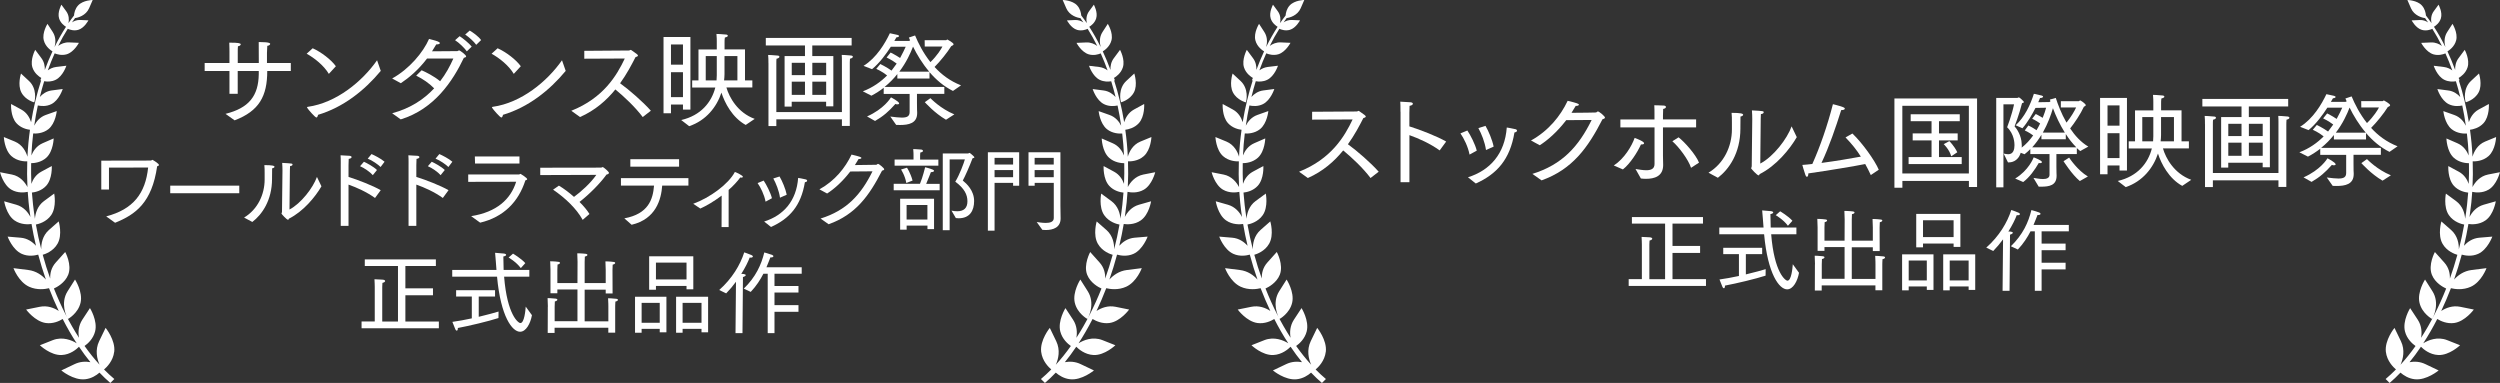
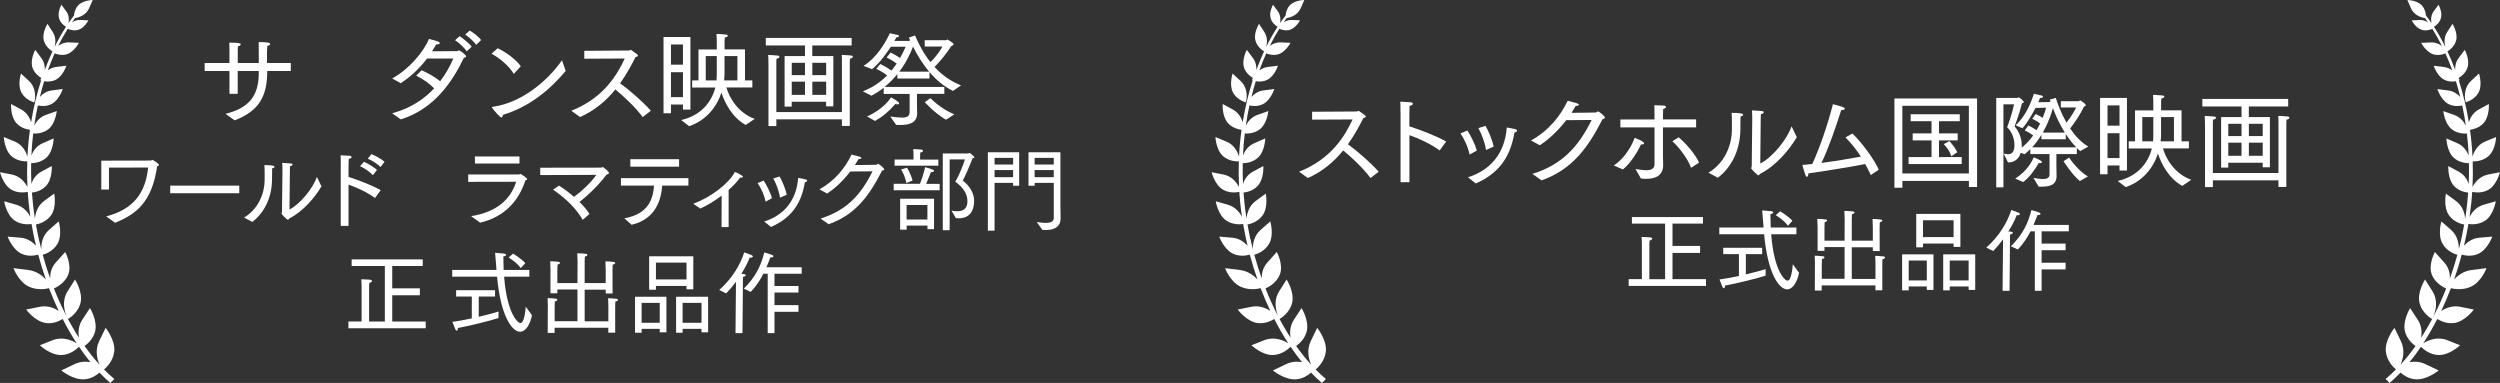
<svg xmlns="http://www.w3.org/2000/svg" id="_レイヤー_1" data-name="レイヤー 1" width="527.22" height="80.75" viewBox="0 0 527.22 80.75">
  <rect x="0" y="0" width="527.22" height="80.75" fill="#333333" stroke="none" />
  <defs>
    <style>
      .cls-1 {
        fill: #fff;
      }
    </style>
  </defs>
  <g>
    <path class="cls-1" d="M273.97,36.21c6.75-2.68,9.58-7.41,11.28-11.02l-8.54.04v-1.66l9.39-.06c.2,0,.28-.13.41-.13.04,0,.09.02.15.07,1.11.76,1.37.96,1.37,1.13s-.31.26-.52.33c-.83,1.63-1.85,3.57-3.25,5.51,1.96,1.42,4.79,3.88,6.49,5.79l-1.72,1.33c-1.55-2.07-3.92-4.31-5.77-5.82-1.85,2.29-4.27,4.42-7.45,5.82l-1.85-1.33Z" />
    <path class="cls-1" d="M295.34,23.55v-.5c0-.46,0-1.13-.04-1.61.24.02,1.85.09,2.22.13.28.04.44.17.44.31,0,.17-.22.37-.7.44-.04.72-.04,1.5-.04,1.5v2.83c2.31.72,5.84,2.09,7.76,3.2l-1.37,1.87c-2-1.44-4.36-2.5-6.38-3.22v9.93h-1.87v-14.88Z" />
    <path class="cls-1" d="M309.91,32.6c-.31-1.66-1.2-3.44-1.92-4.47l1.46-.61c.65.96,1.68,2.96,1.98,4.25l-1.52.83ZM309.57,37.39c4.7-1.48,7.78-4.99,8.19-10.5,0,0,1.11.17,1.81.35.15.02.35.13.35.33,0,.22-.33.33-.54.37-.94,5.69-3.7,8.76-8.15,10.76l-1.65-1.31ZM313.38,31.64c-.24-1.68-.96-3.44-1.61-4.62l1.5-.48c.63,1.05,1.46,3.03,1.72,4.38l-1.61.72Z" />
    <path class="cls-1" d="M323.16,36.67c6.32-1.96,9.76-5.8,12.5-11.37l-5.36.04c-1.92,2.5-3.97,4.27-5.58,5.29l-1.85-1c3.7-2.05,6.21-5.16,7.73-8.37,1.92.46,2.37.61,2.37.83,0,.13-.28.24-.54.24h-.13c-.28.5-.59,1-.89,1.46,2.14-.02,5.03-.04,5.14-.07.2-.02.26-.22.44-.22.24,0,1.48,1.02,1.48,1.29,0,.17-.22.28-.52.35-3.09,6.03-6.34,10.56-12.85,12.9l-1.94-1.37Z" />
    <path class="cls-1" d="M346.34,29.81c.24.13.37.28.37.41,0,.15-.17.24-.5.24h-.15c-.72,1.63-2.31,4.1-3.81,5.27,0,0-1.85-.81-1.92-.83,2.24-1.46,3.79-4.1,4.4-5.82,0,0,1.02.37,1.61.72ZM348.91,26.87h-7.19v-1.68h7.19v-1.2c0-.63,0-1.22-.04-1.79,0,0,1.41.02,1.98.06.33.02.48.15.48.31s-.22.35-.59.41c-.02.59-.04,1.44-.04,1.44v.76h6.99v1.68h-6.99v5.95c0,1.02.04,1.83.04,2,0,2.4-1.9,2.9-3.59,2.9-.39,0-.76-.02-1.11-.07,0,0-1.07-1.92-1.13-2,.72.11,1.57.26,2.27.26.98,0,1.74-.28,1.74-1.31v-7.73ZM353.99,28.96c1.26.96,3.66,3.66,4.31,5.34l-1.68,1.09c-.54-1.7-2.57-4.42-3.94-5.6l1.31-.83Z" />
    <path class="cls-1" d="M360.29,36.43c3.27-1.96,4.95-5.56,4.95-9.17v-1.35c0-.74,0-1.66-.07-2.11,1.92,0,2.44.15,2.44.41,0,.13-.2.31-.56.37-.02.96-.02,1.66-.02,2.24v.28c0,5.23-2.44,8.63-4.75,10.39l-1.98-1.07ZM371.23,34.49c2.77-1.46,5.66-5.21,6.6-7.84l1.09,2.27c-1.48,2.57-4.38,6.08-7.84,7.8-.04.15-.09.26-.2.26-.35,0-1.59-1.42-1.59-1.48,0-.13.13-.22.13-.5,0-1.81.11-9.89.11-9.89,0-.41-.02-1.31-.07-1.83,2.46.13,2.48.15,2.48.41,0,.15-.17.33-.59.37-.04.61-.04,1.5-.04,1.5l-.09,8.93Z" />
    <path class="cls-1" d="M390.66,28.17c2.05,1.94,4.71,5.64,5.55,7.62l-1.68,1.13c-.39-.83-.76-1.59-1.18-2.33-2.13.44-7.75,1.37-12,1.98v.13c0,.31-.13.59-.28.59-.11,0-.24-.13-.35-.44-.28-.78-.63-2.07-.63-2.07.65-.04,1.35-.11,2.11-.2,1.63-3.62,3.18-8.08,4.34-12.61,0,0,1.22.28,2.16.63.24.09.35.2.35.31,0,.17-.26.3-.61.3h-.15c-1.13,3.59-2.53,7.69-4.16,11.15,2.98-.39,6.19-.94,8.3-1.33-.87-1.39-1.9-2.68-3.23-4.05l1.46-.83Z" />
    <path class="cls-1" d="M399.51,20.77h17.43v18.67h-1.72v-1.29h-14.03v1.44h-1.68v-18.82ZM415.21,36.58v-14.27h-14.03v14.27h14.03ZM402.51,33.12h4.83v-3.51h-3.98v-1.48h3.98v-2.57h-4.4v-1.46h10.35v1.46h-4.38v2.57h3.94v1.48h-3.94v3.51h4.79v1.48h-11.2v-1.48ZM411.09,29.76s1,.94,1.68,2.35l-1.28.85c-.37-1.42-1.59-2.57-1.59-2.57l1.2-.63Z" />
    <path class="cls-1" d="M421.01,20.66h4.38c.13,0,.26-.13.37-.13.15,0,1.07.87,1.07.98,0,.09-.11.17-.41.26-.56,2.29-1.57,4.88-1.57,4.88.48.5,1.46,1.98,1.5,3.7.02.13.02.28.02.41s0,.24-.02.37c.94-.72,1.74-1.61,2.42-2.57-.94-.7-1.77-1.05-1.77-1.05l.76-1.05s.83.39,1.72,1c.28-.48.55-.96.76-1.42-.89-.65-1.68-1-1.68-1l.76-1s.65.31,1.46.81c.35-.85.59-1.61.72-2.13l-2.24.04c-.68,1.33-1.66,3.05-2.75,4.29l-1.44-.63c1.9-1.72,3.09-4.27,3.85-6.64,0,0,1.48.33,1.64.37.22.06.3.15.3.24,0,.15-.28.28-.61.28h-.04s-.13.35-.37.89l2.33-.04c.09,0,.18-.09.24-.15l-.11-.37,1.24-.35c.41,1.28,1.13,3.25,2.26,5.21.98-1.22,1.7-2.46,2.03-3.2h-3.22v-1.31h3.77c.06,0,.22-.17.35-.17.07,0,.74.48.98.74.11.11.15.2.15.26,0,.15-.18.22-.39.33-.72,1.57-1.98,3.42-2.9,4.58,1,1.5,2.26,2.9,3.83,3.83l-1.72.94c-.24-.2-.46-.41-.7-.63v1.26h-4.31v2.61c0,1.24.04,1.72.04,1.87v.11c0,2.03-1.55,2.29-3.27,2.29h-.5l-1.11-1.85c.44.04,1.26.24,2,.24s1.39-.2,1.39-.89v-4.38h-4.05v-1.05c-.39.39-.78.76-1.22,1.09l-.81-.31c-.59,1.98-2.2,2.03-2.51,2.03h-.17l-.92-1.87c.28.06.63.15.96.15,1.13,0,1.33-1.07,1.33-1.92,0-.37-.04-2.33-1.55-3.77,0,0,1-2.57,1.46-4.84h-2.24v17.51h-1.52v-18.87ZM424.98,37.65c2.83-1.72,3.83-4.27,3.9-4.47.17.06,1.74.65,1.74,1,0,.13-.13.22-.35.22-.09,0-.2,0-.31-.04-.85,1.46-1.92,2.99-3.29,4.03l-1.7-.74ZM437.87,31.07c-.85-.85-1.59-1.81-2.22-2.81v1.11h-5.14v-.94c-.54.92-1.2,1.81-1.94,2.64h9.3ZM435.45,27.96c-1.07-1.7-1.9-3.51-2.51-5.14-.41,1.42-1.09,3.29-2.13,5.14h4.64ZM436.35,33.23c.11.17,1.76,2.68,3.96,3.99l-1.7.96c-1.7-1.42-3.31-4.01-3.44-4.18l1.18-.76Z" />
    <path class="cls-1" d="M442.89,20.66h5.66v15.31h-1.57v-1.07h-2.53v1.85h-1.57v-16.1ZM446.98,26.5v-4.27h-2.53v4.27h2.53ZM446.98,33.34v-5.25h-2.53v5.25h2.53ZM446.59,38.17c4.18-.96,6.43-3.77,7.21-6.86h-4.88v-1.5h1.33v-6.53h3.86v-1.72c0-.28,0-.83-.07-1.55,0,0,1.18.02,2.07.13.18.02.33.13.33.26s-.18.26-.63.37c-.06.41-.06.7-.06,1v1.5h4.31v6.53h1.55v1.5h-5.47c.59,2.05,2.35,5.31,5.97,6.62l-1.9,1.28c-2.83-1.55-4.44-4.68-5.12-6.82-1,3.05-3.25,5.88-6.8,7.08l-1.7-1.31ZM454.06,29.81c.02-.35.05-.72.05-1.07v-4.05h-2.33v5.12h2.29ZM458.46,29.81v-5.12h-2.72v3.79c0,.44-.04.87-.09,1.33h2.81Z" />
    <path class="cls-1" d="M468.42,24.69h4.29v-2.24h-8.26v-1.59h18.1v1.59h-8.3v2.24h4.44v10.59h-1.52v-.96h-7.26v1.02h-1.5v-10.65ZM465,26.17v-.26c0-.33,0-.89-.06-1.46,0,0,1.09.02,2.03.13.24.02.35.13.35.26,0,.15-.2.33-.61.41-.04.28-.04.59-.04.81v10.43h13.83v-10.81c0-.31,0-.81-.04-1.24,0,0,1.13.02,2,.13.24.04.35.15.35.26,0,.15-.2.33-.61.41-.04.44-.04.96-.04.96v13.22h-1.66v-1.39h-13.83v1.42h-1.66v-13.29ZM472.71,28.7v-2.59h-2.79v2.59h2.79ZM472.71,32.86v-2.77h-2.79v2.77h2.79ZM477.18,28.7v-2.59h-2.92v2.59h2.92ZM477.18,32.86v-2.77h-2.92v2.77h2.92Z" />
-     <path class="cls-1" d="M490.71,37.43c1.02.13,1.83.22,2.44.22,1.13,0,1.63-.3,1.63-1.18v-3.81h-5.47v-1.29c-.79.61-1.66,1.18-2.59,1.66l-1.81-.91c2.13-.81,3.81-2.03,5.12-3.36-1.05-.85-2.29-1.39-2.29-1.39l.85-1.02s1.28.61,2.37,1.39c.39-.5.76-1,1.09-1.48-1.02-.78-2.13-1.29-2.13-1.29l.85-1.05s1.03.5,2,1.16c.54-.98.94-1.83,1.18-2.37h-3.14c-.94,1.46-2.37,3.44-3.96,4.73l-1.79-.7c2.75-1.7,4.55-4.77,5.55-6.88,0,0,1.37.28,1.61.35.22.07.33.15.33.24,0,.13-.2.26-.56.28,0,0-.15.28-.44.76h3.05c.13,0,.22-.09.28-.13-.09-.22-.18-.41-.26-.59l1.31-.44c.67,1.61,1.7,3.68,3.24,5.62,1.42-1.37,2.31-2.83,2.53-3.29h-3.73l-.02-1.33h4.51c.11,0,.18-.15.28-.15.02,0,1.31.7,1.31,1,0,.15-.2.28-.5.41-.8,1.31-2.37,3.25-3.51,4.38,1.44,1.59,3.27,2.98,5.58,3.88l-1.7,1.18c-1.94-.96-3.57-2.37-4.95-3.97v1.35h-6.78v-.94c-.76.96-1.65,1.87-2.7,2.72h12.61v1.46h-5.77v1.9c0,1.24.02,1.83.04,2v.17c0,2.16-1.81,2.5-3.62,2.5-.26,0-.54,0-.81-.02l-1.26-1.79ZM485.78,37.41c3.59-1.59,4.95-3.86,5.06-4.03,0,0,1.72.87,1.72,1.28,0,.13-.15.2-.35.2-.15,0-.3-.02-.44-.09-1.39,1.57-2.53,2.57-4.29,3.59l-1.7-.96ZM498.92,27.98c-1.48-1.74-2.62-3.64-3.42-5.29-.52,1.35-1.41,3.33-2.9,5.29h6.32ZM499.16,33.55c.17.15,2.13,2.22,5.05,3.42l-1.76,1.13c-2.44-1.42-4.31-3.55-4.47-3.7l1.18-.85Z" />
    <path class="cls-1" d="M343.48,58.87h2.77v-7.31s-.02-1.22-.06-1.6c0,0,1.03.06,1.64.08.4.02.61.13.61.29s-.19.31-.57.4c-.02.19-.04.84-.04.84v7.31h3.32v-11.72h-7v-1.39h14.99v1.39h-6.43v4.71h5.82v1.47h-5.82v5.53h7.06v1.43h-16.3v-1.43Z" />
    <path class="cls-1" d="M362.58,47.99h9.33c-.1-1.16-.17-2.46-.29-3.62,0,0,1.66.13,1.95.17.21.04.38.13.38.27,0,.12-.17.27-.59.34,0,.8.02,1.89.06,2.84h5.42v1.41h-5.32c.65,8.13,3.01,9.79,3.43,9.79.84,0,1.07-2.67,1.13-3.47l1.31,1.81c-.31,1.74-1.24,3.49-2.5,3.49-1.64,0-4.08-3.13-4.86-11.62h-9.45v-1.41ZM366.73,53.6h-3.32v-1.34h8.21v1.34h-3.44v4.27c1.83-.44,3.45-.88,4.18-1.11l-.02,1.37c-2.14.69-6.11,1.64-8.57,2.1v.1c0,.29-.09.46-.23.46-.1,0-.19-.08-.29-.27-.17-.38-.63-1.58-.63-1.58,1.2-.15,2.67-.44,4.1-.74v-4.6ZM375.41,44.56s1.72,1.01,2.59,2l-.95,1.05c-.97-1.32-2.57-2.23-2.57-2.23l.93-.82Z" />
    <path class="cls-1" d="M382.76,55.72s-.02-1.11-.06-1.79c0,0,.9,0,1.75.11.19.02.31.11.31.23,0,.13-.17.29-.53.36-.02.53-.04,1.13-.04,1.13v3.03h4.81v-6.68h-4.24v.8h-1.45v-4.98s-.02-1.11-.06-1.77c0,0,.92,0,1.75.12.21.02.31.11.31.23s-.15.27-.51.34c-.04.55-.04,1.13-.04,1.13v2.77h4.24l.02-4.5s-.02-1.11-.06-1.77c0,0,.97,0,1.83.11.19.02.31.11.31.23,0,.13-.17.29-.54.34-.02.55-.04,1.13-.04,1.13v4.46h4.44v-2.8s-.02-1.11-.06-1.77c0,0,.9,0,1.75.12.21.02.31.11.31.21,0,.13-.17.29-.53.36-.02.55-.04,1.13-.04,1.13l.02,4.94h-1.45v-.8h-4.44v6.68h5v-3.07s0-1.11-.06-1.79c0,0,.92,0,1.77.11.19.02.31.11.31.23,0,.13-.17.29-.54.36-.04.53-.04,1.13-.04,1.13v5.42h-1.45v-1.03h-11.33v1.09h-1.45l.02-5.51Z" />
    <path class="cls-1" d="M401.13,53.64h6.62v7.5h-1.41v-.73h-3.82v.82h-1.39v-7.59ZM406.34,59.14v-4.2h-3.82v4.2h3.82ZM404.11,45.11h9.31v6.96h-1.43v-.71h-6.45v.8h-1.43v-7.06ZM411.99,50v-3.55h-6.45v3.55h6.45ZM409.8,53.64h6.75v7.5h-1.39v-.73h-3.99v.82h-1.37v-7.59ZM415.16,59.14v-4.2h-3.99v4.2h3.99Z" />
    <path class="cls-1" d="M422.41,50.49c-.61.84-1.32,1.68-2.06,2.44l-1.47-.71c2.71-2.4,4.44-5.3,5.28-7.94,0,0,.92.31,1.53.57.19.1.29.19.29.29,0,.15-.17.25-.44.25-.08,0-.15,0-.23-.02-.31.84-.92,2.1-1.77,3.45.27.02.46.02.5.02.31.06.44.13.44.25,0,.13-.23.29-.59.4l-.1,11.83h-1.47l.1-10.84ZM429.13,48.79h-.92c-.63,1.24-1.49,2.58-2.67,3.83l-1.47-.69c2.52-2.44,3.7-5.04,4.33-7.63,0,0,.99.27,1.64.51.19.08.28.19.28.29,0,.13-.17.25-.48.25-.04,0-.1-.02-.15-.02-.21.53-.48,1.26-.84,2.1h7.44v1.36h-5.74v2.58h5.06v1.39h-5.06v2.65h5.06v1.41h-5.06v4.5h-1.43v-12.53Z" />
  </g>
  <path class="cls-1" d="M262.73,21.58c.19-.43.61-2.9-1.09-4.49l-1.7-1.58s-.78,2.35.08,3.99c.86,1.63,2.71,2.09,2.71,2.09ZM279.6,74.18c.29-2.46-1.82-5.04-1.82-5.04l-1.36,2.81c-.9,1.87-.45,3.76.09,4.96-1.1-1.2-2.16-2.53-3.17-3.95.66-.46,1.83-1.49,2.23-3.08.57-2.26-1.09-4.91-1.09-4.91l-1.61,2.45c-.84,1.29-.9,2.69-.7,3.81-2.01-3.11-3.8-6.62-5.29-10.39.62-.28,2.32-1.18,3.01-2.89.85-2.12-.63-4.81-.63-4.81l-1.98,2.21c-.98,1.09-1.22,2.34-1.18,3.4-.59-1.64-1.12-3.31-1.58-5.02.49-.14,2.22-.72,3.13-2.34,1.08-1.9.24-4.7.24-4.7l-2.06,1.81c-1.37,1.21-1.65,2.91-1.62,4.07-.44-1.72-.82-3.46-1.13-5.22.5-.09,2.21-.51,3.23-1.99,1.2-1.75.63-4.54.63-4.54l-2.15,1.58c-1.4,1.03-1.82,2.61-1.91,3.73-.15-.98-.29-1.96-.4-2.95-.1-.86-.17-1.71-.24-2.57.67-.07,2.03-.35,3.01-1.43,1.35-1.48,1.18-4.17,1.18-4.17l-2.22,1.2c-1.15.62-1.76,1.64-2.08,2.56-.06-1.46-.08-2.92-.05-4.36.63,0,2.09-.13,3.22-1.17,1.47-1.36,1.53-4.05,1.53-4.05l-2.32,1.01c-1.29.56-2,1.64-2.38,2.58.07-1.56.2-3.11.38-4.63.6.04,2.04.02,3.21-.91,1.52-1.21,1.76-3.82,1.76-3.82l-2.31.82c-1.25.44-2.01,1.4-2.44,2.26.21-1.45.46-2.87.76-4.26.65.14,1.77.26,2.85-.28,1.65-.82,2.4-3.19,2.4-3.19l-2.31.3c-1.11.14-1.95.74-2.52,1.38.28-1.13.58-2.23.92-3.32.62.11,1.54.14,2.42-.3,1.55-.76,2.26-2.97,2.26-2.97l-2.16.26c-.7.09-1.28.37-1.76.72.45-1.24.93-2.44,1.45-3.59.55.23,1.51.49,2.53.2,1.57-.47,2.58-2.42,2.58-2.42l-2.06-.09c-.94-.04-1.72.31-2.31.74.63-1.27,1.3-2.48,2.02-3.61.42.19,1.29.49,2.22.22,1.3-.38,2.14-2,2.14-2l-1.71-.08c-.7-.03-1.3.2-1.76.51.2-.29.41-.58.62-.86v-.05c.62-.06,2.31-.51,2.99-2.07l.76-1.75s-2.04.04-3.07,1.15c-.65.7-.83,1.58-.87,2.13-.4.51-.79,1.05-1.17,1.6.14-.7.14-1.66-.48-2.5l-1.01-1.38s-.89,1.59-.49,2.89c.3.97,1.08,1.54,1.46,1.77-.86,1.32-1.66,2.74-2.41,4.26.23-.83.33-2.05-.38-3.15l-1.12-1.73s-1.17,1.86-.78,3.45c.35,1.43,1.6,2.21,1.84,2.35-.58,1.25-1.12,2.56-1.62,3.91.03-.78-.12-1.68-.72-2.48l-1.3-1.75s-1.11,2.04-.6,3.69c.39,1.24,1.4,1.96,1.88,2.24-.11.22-.18.39-.2.48,0,0,.06.02.16.05-.89,2.78-1.61,5.72-2.11,8.8-.29-.93-.88-2.02-2.07-2.67l-2.15-1.17s-.18,2.6,1.13,4.05c.92,1.01,2.18,1.31,2.85,1.39-.26,1.86-.44,3.75-.53,5.68-.29-1.02-1.04-2.52-2.65-3.19l-2.33-.96s.11,2.69,1.6,4.02c1.21,1.08,2.78,1.13,3.34,1.11-.06,1.79-.05,3.59.04,5.42-.49-.96-1.53-2.3-3.27-2.64l-2.51-.49s.64,2.65,2.39,3.68c1.35.79,2.83.59,3.45.46.05.74.1,1.47.18,2.21.1,1.04.23,2.07.39,3.09-.5-.98-1.43-2.14-2.97-2.58l-2.57-.73s.44,2.81,2.17,4.03c1.37.96,2.98.85,3.6.76.26,1.54.58,3.07.94,4.59-.72-.8-1.79-1.58-3.24-1.7l-2.74-.23s1,2.76,2.99,3.64c1.34.6,2.71.37,3.46.16.48,1.79,1.02,3.54,1.62,5.26-.79-.88-2.02-1.81-3.72-2.02l-3.12-.39s1.06,2.89,3.3,3.92c1.68.77,3.43.5,4.2.31.63,1.65,1.32,3.25,2.05,4.8-.98-.65-2.39-1.21-4.01-.88l-2.87.58s1.85,2.52,4.16,2.84c1.53.21,2.84-.41,3.55-.85.92,1.81,1.91,3.53,2.96,5.13-1.02-.65-2.99-1.47-5.04-.67l-2.73,1.08s2.26,2.16,4.59,2.06c1.85-.08,3.19-1.27,3.66-1.75.78,1.16,1.58,2.24,2.41,3.26-1-.18-2.16-.15-3.32.4l-2.82,1.34s2.56,2.13,5.02,1.86c1.32-.14,2.36-.81,3.03-1.4.75.79,1.52,1.52,2.29,2.18l.84-.83c-.74-.62-1.46-1.29-2.17-2.01.56-.47,1.91-1.79,2.14-3.73ZM269.76,61.43c-1.57,2.48-.26,5.36.1,5.83,0,0,2.11-1.15,2.64-3.42.53-2.27-1.17-4.89-1.17-4.89l-1.57,2.48Z" />
  <path class="cls-1" d="M522.71,19.49c.86-1.63.08-3.99.08-3.99l-1.7,1.58c-1.7,1.59-1.28,4.06-1.09,4.49,0,0,1.85-.46,2.71-2.09ZM505.27,77.92c-.71.72-1.44,1.39-2.17,2.01l.84.83c.78-.66,1.54-1.39,2.29-2.18.68.59,1.71,1.26,3.03,1.4,2.46.27,5.02-1.86,5.02-1.86l-2.82-1.34c-1.15-.55-2.31-.58-3.32-.4.83-1.02,1.63-2.1,2.41-3.26.47.48,1.81,1.67,3.66,1.75,2.33.1,4.59-2.06,4.59-2.06l-2.73-1.08c-2.05-.81-4.02.02-5.04.67,1.04-1.6,2.03-3.32,2.96-5.13.72.44,2.03,1.05,3.55.85,2.31-.31,4.16-2.84,4.16-2.84l-2.87-.58c-1.61-.33-3.02.24-4.01.88.73-1.55,1.42-3.15,2.05-4.8.78.19,2.52.46,4.2-.31,2.25-1.02,3.3-3.92,3.3-3.92l-3.12.39c-1.7.21-2.93,1.14-3.72,2.02.6-1.72,1.15-3.47,1.62-5.26.75.21,2.12.44,3.46-.16,1.99-.89,2.99-3.64,2.99-3.64l-2.74.23c-1.45.12-2.53.91-3.24,1.7.36-1.51.68-3.05.94-4.59.62.09,2.23.2,3.6-.76,1.74-1.22,2.17-4.03,2.17-4.03l-2.57.73c-1.54.44-2.47,1.6-2.97,2.58.15-1.03.28-2.06.39-3.09.07-.74.13-1.47.18-2.21.62.14,2.1.33,3.45-.46,1.75-1.02,2.39-3.68,2.39-3.68l-2.51.49c-1.74.35-2.78,1.68-3.27,2.64.09-1.82.1-3.63.04-5.42.56.02,2.13-.03,3.34-1.11,1.5-1.33,1.6-4.02,1.6-4.02l-2.33.96c-1.62.67-2.36,2.17-2.65,3.19-.09-1.92-.27-3.82-.53-5.68.67-.09,1.93-.38,2.85-1.39,1.31-1.44,1.13-4.05,1.13-4.05l-2.15,1.17c-1.18.65-1.78,1.74-2.07,2.67-.5-3.07-1.22-6.02-2.11-8.8.1-.03.16-.05.16-.05-.02-.09-.09-.27-.2-.48.48-.28,1.49-1,1.88-2.24.52-1.65-.6-3.69-.6-3.69l-1.3,1.75c-.6.8-.75,1.7-.72,2.48-.5-1.35-1.04-2.67-1.62-3.91.24-.14,1.49-.92,1.84-2.35.39-1.59-.78-3.45-.78-3.45l-1.12,1.73c-.71,1.09-.61,2.31-.38,3.15-.75-1.51-1.55-2.94-2.41-4.26.38-.23,1.16-.8,1.46-1.77.4-1.3-.49-2.89-.49-2.89l-1.01,1.38c-.62.84-.62,1.81-.48,2.5-.38-.55-.77-1.09-1.17-1.6-.05-.55-.22-1.43-.87-2.13C509.73.04,507.69,0,507.69,0l.76,1.75c.68,1.56,2.37,2.01,3,2.07v.05c.2.28.41.57.61.86-.47-.31-1.06-.54-1.76-.51l-1.71.08s.84,1.62,2.14,2c.93.27,1.8-.03,2.22-.22.71,1.13,1.39,2.34,2.02,3.61-.59-.43-1.37-.78-2.31-.74l-2.06.09s1.01,1.95,2.58,2.42c1.02.3,1.98.03,2.53-.2.52,1.15,1,2.35,1.45,3.59-.47-.35-1.05-.63-1.76-.72l-2.16-.26s.71,2.21,2.26,2.97c.88.43,1.79.4,2.42.3.34,1.08.64,2.19.92,3.32-.57-.63-1.41-1.24-2.52-1.38l-2.31-.3s.74,2.37,2.4,3.19c1.07.53,2.19.42,2.85.28.3,1.39.55,2.81.76,4.26-.43-.86-1.19-1.82-2.44-2.26l-2.31-.82s.24,2.6,1.76,3.82c1.17.93,2.61.95,3.21.91.18,1.52.31,3.06.38,4.63-.38-.94-1.09-2.02-2.38-2.58l-2.32-1.01s.06,2.69,1.53,4.05c1.13,1.04,2.59,1.16,3.22,1.17.03,1.44.02,2.89-.05,4.36-.32-.91-.93-1.94-2.08-2.56l-2.22-1.2s-.17,2.69,1.18,4.17c.98,1.08,2.34,1.36,3.01,1.43-.06.86-.14,1.71-.24,2.57-.11.98-.25,1.97-.4,2.95-.08-1.12-.51-2.7-1.91-3.73l-2.15-1.58s-.57,2.79.63,4.54c1.02,1.48,2.73,1.9,3.23,1.99-.31,1.76-.69,3.5-1.13,5.22.03-1.16-.25-2.86-1.62-4.07l-2.06-1.81s-.84,2.81.24,4.7c.92,1.62,2.64,2.2,3.13,2.34-.47,1.71-1,3.38-1.58,5.02.04-1.05-.2-2.31-1.18-3.4l-1.98-2.21s-1.48,2.69-.63,4.81c.69,1.71,2.38,2.61,3.01,2.89-1.49,3.77-3.28,7.28-5.29,10.39.19-1.12.14-2.53-.7-3.81l-1.61-2.45s-1.66,2.65-1.09,4.91c.4,1.59,1.57,2.61,2.23,3.08-1.01,1.42-2.07,2.75-3.17,3.95.54-1.2.99-3.1.09-4.96l-1.36-2.81s-2.11,2.57-1.82,5.04c.23,1.95,1.59,3.27,2.14,3.73ZM511.41,58.95s-1.7,2.63-1.17,4.89c.53,2.27,2.64,3.42,2.64,3.42.36-.47,1.67-3.35.1-5.83l-1.57-2.48Z" />
  <g>
    <path class="cls-1" d="M47.56,24.01c4.88-1.22,6.95-3.73,7.01-8.39v-.65h-4.44v4.81h-1.74v-4.81h-5.23v-1.68h5.23v-2.33s0-1.28-.04-1.96h.31c1.44,0,2.11.09,2.11.35,0,.17-.24.37-.59.41-.04.33-.04.78-.04,1.09v2.44h4.44c0-3.59,0-3.9-.02-4.42h.24c2.09,0,2.18.28,2.18.39,0,.17-.24.37-.61.41-.02.35-.04.89-.07,1.46v2.16h5.03v1.68h-4.97c0,5.31-1.7,8.43-6.88,10.41l-1.92-1.37Z" />
-     <path class="cls-1" d="M65.95,10.18c1.81.81,3.92,2.44,4.88,3.79l-1.48,1.61c-1.07-1.79-3.05-3.35-4.68-4.25l1.28-1.16ZM80.3,14.95c-3.47,4.18-7.95,7.69-13.22,9.26-.09.37-.2.57-.35.57-.28,0-1.75-1.7-1.94-2.03-.02-.02-.04-.06-.04-.11s.04-.09.15-.11c6.06-.85,11.5-5.36,14.62-9.82l.78,2.24Z" />
    <path class="cls-1" d="M82.72,23.88c3.88-1.05,6.71-2.96,8.84-5.25-1.09-1.11-2.37-1.96-3.79-2.68l1.15-1.13c.85.37,2.55,1.2,3.9,2.31,1.18-1.52,2.07-3.16,2.79-4.79h-5.55c-1.85,2.44-3.83,4.07-5.53,5.21l-1.83-1c3.59-1.98,6.54-5.49,7.78-8.34.37.11,1.35.33,1.87.54.28.11.41.24.41.35,0,.15-.28.26-.61.26h-.15c-.28.5-.59,1-.89,1.46,2.2,0,5.23-.02,5.34-.04.22-.07.26-.15.37-.15.2,0,1.48.96,1.48,1.26,0,.15-.17.24-.48.31-2.33,4.88-6.19,10.78-13.31,12.98l-1.79-1.28ZM96.93,7.63c.65.41,2,1.5,2.55,2.2l-1.03,1c-.41-.61-1.63-1.83-2.48-2.35l.96-.85ZM99.06,6.45c.65.37,1.85,1.22,2.4,2l-1.03,1c-.5-.7-1.5-1.61-2.33-2.16l.96-.85Z" />
    <path class="cls-1" d="M104.95,10.18c1.81.81,3.92,2.44,4.88,3.79l-1.48,1.61c-1.07-1.79-3.05-3.35-4.68-4.25l1.28-1.16ZM119.3,14.95c-3.46,4.18-7.95,7.69-13.22,9.26-.09.37-.2.57-.35.57-.28,0-1.74-1.7-1.94-2.03-.02-.02-.04-.06-.04-.11s.04-.09.15-.11c6.06-.85,11.5-5.36,14.62-9.82l.78,2.24Z" />
    <path class="cls-1" d="M120.48,23.36c6.75-2.68,9.58-7.41,11.28-11.02l-8.54.04v-1.66l9.39-.07c.2,0,.28-.13.41-.13.04,0,.09.02.15.07,1.11.76,1.37.96,1.37,1.13s-.31.26-.52.33c-.83,1.63-1.85,3.57-3.25,5.51,1.96,1.42,4.79,3.88,6.49,5.79l-1.72,1.33c-1.55-2.07-3.92-4.31-5.77-5.82-1.85,2.29-4.27,4.42-7.45,5.82l-1.85-1.33Z" />
    <path class="cls-1" d="M139.94,7.8h5.66v15.31h-1.57v-1.07h-2.53v1.85h-1.57V7.8ZM144.03,13.64v-4.27h-2.53v4.27h2.53ZM144.03,20.48v-5.25h-2.53v5.25h2.53ZM143.64,25.32c4.18-.96,6.42-3.77,7.21-6.86h-4.88v-1.5h1.33v-6.53h3.86v-1.72c0-.28,0-.83-.07-1.55,0,0,1.18.02,2.07.13.18.02.33.13.33.26s-.18.26-.63.37c-.06.41-.06.7-.06,1v1.5h4.31v6.53h1.55v1.5h-5.47c.59,2.05,2.35,5.31,5.97,6.62l-1.9,1.28c-2.83-1.55-4.44-4.68-5.12-6.82-1,3.05-3.25,5.88-6.8,7.08l-1.7-1.31ZM151.11,16.95c.02-.35.05-.72.05-1.07v-4.05h-2.33v5.12h2.29ZM155.51,16.95v-5.12h-2.72v3.79c0,.44-.04.87-.09,1.33h2.81Z" />
    <path class="cls-1" d="M165.47,11.83h4.29v-2.24h-8.26v-1.59h18.1v1.59h-8.3v2.24h4.44v10.59h-1.52v-.96h-7.26v1.02h-1.5v-10.65ZM162.05,13.31v-.26c0-.33,0-.89-.06-1.46,0,0,1.09.02,2.03.13.24.02.35.13.35.26,0,.15-.2.33-.61.41-.04.28-.04.59-.04.81v10.43h13.83v-10.81c0-.31,0-.81-.04-1.24,0,0,1.13.02,2,.13.24.04.35.15.35.26,0,.15-.2.33-.61.41-.04.44-.04.96-.04.96v13.22h-1.66v-1.39h-13.83v1.42h-1.66v-13.29ZM169.76,15.84v-2.59h-2.79v2.59h2.79ZM169.76,20v-2.77h-2.79v2.77h2.79ZM174.23,15.84v-2.59h-2.92v2.59h2.92ZM174.23,20v-2.77h-2.92v2.77h2.92Z" />
    <path class="cls-1" d="M187.76,24.58c1.02.13,1.83.22,2.44.22,1.13,0,1.63-.31,1.63-1.18v-3.81h-5.47v-1.29c-.79.61-1.66,1.18-2.59,1.66l-1.81-.92c2.13-.81,3.81-2.03,5.12-3.35-1.05-.85-2.29-1.39-2.29-1.39l.85-1.02s1.28.61,2.37,1.39c.39-.5.76-1,1.09-1.48-1.02-.78-2.13-1.28-2.13-1.28l.85-1.05s1.03.5,2,1.15c.54-.98.94-1.83,1.18-2.37h-3.14c-.94,1.46-2.37,3.44-3.96,4.73l-1.79-.7c2.75-1.7,4.55-4.77,5.55-6.88,0,0,1.37.28,1.61.35.22.06.33.15.33.24,0,.13-.2.26-.56.28,0,0-.15.28-.44.76h3.05c.13,0,.22-.09.28-.13-.09-.22-.18-.41-.26-.59l1.31-.44c.67,1.61,1.7,3.68,3.24,5.62,1.42-1.37,2.31-2.83,2.53-3.29h-3.73l-.02-1.33h4.51c.11,0,.18-.15.28-.15.02,0,1.31.7,1.31,1,0,.15-.2.28-.5.41-.8,1.31-2.37,3.25-3.51,4.38,1.44,1.59,3.27,2.98,5.58,3.88l-1.7,1.18c-1.94-.96-3.57-2.37-4.95-3.97v1.35h-6.78v-.94c-.76.96-1.65,1.87-2.7,2.72h12.61v1.46h-5.77v1.89c0,1.24.02,1.83.04,2v.17c0,2.16-1.81,2.5-3.62,2.5-.26,0-.54,0-.81-.02l-1.26-1.79ZM182.84,24.56c3.59-1.59,4.95-3.86,5.06-4.03,0,0,1.72.87,1.72,1.28,0,.13-.15.2-.35.2-.15,0-.31-.02-.44-.09-1.39,1.57-2.53,2.57-4.29,3.59l-1.7-.96ZM195.97,15.12c-1.48-1.74-2.62-3.64-3.42-5.29-.52,1.35-1.41,3.33-2.9,5.29h6.32ZM196.21,20.7c.17.15,2.13,2.22,5.05,3.42l-1.76,1.13c-2.44-1.42-4.31-3.55-4.47-3.7l1.18-.85Z" />
    <path class="cls-1" d="M22.41,45.63c5.68-1.49,8.26-4.83,8.83-10.3l-8.26.02v4.62h-1.62v-6.09l10.4-.02c.19,0,.29-.15.4-.15.02,0,.04.02.08.04.27.15,1.28.76,1.28,1.05,0,.1-.11.19-.38.27-1.11,7.69-4.56,10.17-8.87,11.91l-1.85-1.33Z" />
    <path class="cls-1" d="M35.9,39.15h14.56v1.6h-14.56v-1.6Z" />
    <path class="cls-1" d="M51.48,45.88c2.86-1.72,4.33-4.87,4.33-8.03v-1.18c0-.65,0-1.45-.06-1.85,1.68,0,2.14.13,2.14.36,0,.11-.17.27-.5.32-.02.84-.02,1.45-.02,1.96v.25c0,4.58-2.14,7.56-4.16,9.1l-1.74-.93ZM61.06,44.18c2.42-1.28,4.96-4.56,5.78-6.87l.95,1.98c-1.3,2.25-3.84,5.32-6.87,6.83-.04.13-.08.23-.17.23-.31,0-1.39-1.24-1.39-1.3,0-.11.11-.19.11-.44,0-1.58.1-8.66.1-8.66,0-.36-.02-1.15-.06-1.6,2.16.12,2.18.13,2.18.36,0,.13-.15.29-.52.32-.04.53-.04,1.32-.04,1.32l-.08,7.82Z" />
    <path class="cls-1" d="M71.86,34.6v-.44c0-.4,0-.99-.04-1.41.21.02,1.62.08,1.95.11.25.04.38.15.38.27,0,.15-.19.32-.61.38-.04.63-.04,1.32-.04,1.32v2.48c2.02.63,5.11,1.83,6.79,2.8l-1.2,1.64c-1.75-1.26-3.82-2.19-5.59-2.82v8.7h-1.64v-13.03ZM76.75,34.11c.55.25,2,1.01,2.75,1.74l-.88,1.09c-.55-.65-1.85-1.55-2.69-1.89l.82-.94ZM78.35,32.49c.55.23,2.02.97,2.75,1.62l-.84,1.11c-.42-.46-1.85-1.45-2.71-1.76l.8-.97Z" />
-     <path class="cls-1" d="M86.16,34.6v-.44c0-.4,0-.99-.04-1.41.21.02,1.62.08,1.95.11.25.04.38.15.38.27,0,.15-.19.32-.61.38-.04.63-.04,1.32-.04,1.32v2.48c2.02.63,5.11,1.83,6.79,2.8l-1.2,1.64c-1.75-1.26-3.82-2.19-5.59-2.82v8.7h-1.64v-13.03ZM91.05,34.11c.55.25,2,1.01,2.75,1.74l-.88,1.09c-.55-.65-1.85-1.55-2.69-1.89l.82-.94ZM92.65,32.49c.55.23,2.02.97,2.75,1.62l-.84,1.11c-.42-.46-1.85-1.45-2.71-1.76l.8-.97Z" />
    <path class="cls-1" d="M99.37,45.58c5.38-.84,8.34-3.57,9.48-7.25l-10.11.02v-1.55h10.67c.15,0,.25-.13.38-.13.04,0,1.39.86,1.39,1.11,0,.09-.1.19-.38.25-1.47,4.56-4.58,7.75-9.54,8.93l-1.89-1.37ZM100.14,33h9.41v1.49h-9.37l-.04-1.49Z" />
    <path class="cls-1" d="M117.87,39.15c.97.57,2.12,1.43,3.18,2.37,1.43-1.05,3.44-2.82,4.71-4.64l-11.83.04v-1.55c12,0,12.76,0,12.86-.02.13-.02.23-.12.33-.12.13,0,1.3.97,1.3,1.22,0,.17-.19.31-.51.36-1.39,1.93-3.64,4.16-5.7,5.78.9.88,1.64,1.79,2.1,2.54l-1.43,1.24c-1.3-2.37-3.68-4.62-6.24-6.37l1.24-.86Z" />
    <path class="cls-1" d="M131.65,46.05c5.11-.93,6.05-4.03,6.28-6.91h-6.98v-1.58h14.23v1.58h-5.53c-.21,2.94-1.33,7.06-6.45,8.26l-1.54-1.36ZM132.93,33.57h10.28v1.58h-10.28v-1.58Z" />
    <path class="cls-1" d="M146.18,42.98c3.53-1.28,7.46-4.16,8.8-6.72,0,0,.92.36,1.47.76.15.09.21.19.21.27,0,.1-.11.17-.31.17-.06,0-.13-.02-.23-.04-.69.94-1.54,1.83-2.46,2.63v7.84h-1.49l.02-6.64c-1.6,1.22-3.26,2.18-4.5,2.73l-1.51-1.01Z" />
    <path class="cls-1" d="M161.45,42.52c-.27-1.45-1.05-3.02-1.68-3.91l1.28-.53c.57.84,1.47,2.59,1.74,3.72l-1.34.73ZM161.15,46.72c4.12-1.3,6.81-4.37,7.17-9.2,0,0,.98.15,1.59.31.13.02.31.12.31.29,0,.19-.29.29-.48.32-.82,4.98-3.24,7.67-7.14,9.43l-1.45-1.15ZM164.49,41.68c-.21-1.47-.84-3.01-1.41-4.04l1.32-.42c.55.92,1.28,2.65,1.51,3.84l-1.41.63Z" />
    <path class="cls-1" d="M173.05,46.09c5.53-1.72,8.55-5.08,10.95-9.96l-4.69.04c-1.68,2.19-3.47,3.74-4.88,4.64l-1.62-.88c3.24-1.79,5.44-4.52,6.77-7.33,1.68.4,2.08.53,2.08.72,0,.11-.25.21-.48.21h-.11c-.25.44-.52.88-.78,1.28,1.87-.02,4.41-.04,4.5-.06.17-.02.23-.19.38-.19.21,0,1.3.9,1.3,1.13,0,.15-.19.25-.46.31-2.71,5.29-5.55,9.25-11.26,11.29l-1.7-1.2Z" />
    <path class="cls-1" d="M188.48,38.76h5.53c.59-1.39,1.09-3.49,1.09-3.49,0,0,.97.23,1.6.5.17.06.28.17.28.27,0,.13-.21.25-.67.27,0,0-.53,1.39-.99,2.46h2.84v1.35h-9.69v-1.35ZM188.66,33.65h3.99v-.99s0-.69-.06-1.22c0,0,.9.02,1.68.1.23.02.38.15.38.29,0,.11-.15.27-.57.34-.04.31-.04.76-.04.76v.73h3.85v1.28h-9.23v-1.28ZM189.82,41.91h7.16v6.41h-1.39v-.74h-4.39v.86h-1.37v-6.52ZM191.27,35.37s.72,1.03,1.18,2.71l-1.32.51c-.28-1.62-1.11-2.84-1.11-2.84l1.24-.38ZM195.58,46.3v-3.07h-4.39v3.07h4.39ZM198.82,32.37h5.32c.11,0,.21-.13.31-.13.15,0,.9.73.93.76.06.06.1.13.1.19,0,.08-.1.15-.38.19-.65,1.72-1.6,3.87-2.06,4.69.84.69,2.39,2.12,2.39,4.33,0,2.06-.93,3.63-3.26,3.63-.19,0-.38-.02-.59-.04l-.92-1.57c.46.1.86.13,1.22.13,1.39,0,2.14-.69,2.14-2.1s-.63-2.69-2.56-4.14c.88-1.39,1.83-3.97,2.02-4.69h-3.21v14.92h-1.45v-16.18Z" />
    <path class="cls-1" d="M208.33,32.11h6.6v7.06h-1.28v-.61h-3.91v10.09h-1.41v-16.54ZM213.65,34.7v-1.41h-3.91v1.41h3.91ZM213.65,37.37v-1.51h-3.91v1.51h3.91ZM218.62,46.82c.42.06,1.18.19,1.93.19.88,0,1.68-.21,1.68-1.03v-7.42h-4.03v.61h-1.3v-7.06h6.73v11.31s.04,1.74.04,2.65c0,1.91-1.58,2.44-3.13,2.44-.25,0-.48-.02-.72-.04l-1.2-1.66ZM222.22,34.7v-1.41h-4.03v1.41h4.03ZM222.22,37.37v-1.51h-4.03v1.51h4.03Z" />
-     <path class="cls-1" d="M76.26,67.8h2.77v-7.31s-.02-1.22-.06-1.6c0,0,1.03.06,1.64.08.4.02.61.13.61.29s-.19.31-.57.4c-.02.19-.04.84-.04.84v7.31h3.32v-11.72h-7v-1.39h14.99v1.39h-6.43v4.71h5.82v1.47h-5.82v5.53h7.06v1.43h-16.3v-1.43Z" />
+     <path class="cls-1" d="M76.26,67.8v-7.31s-.02-1.22-.06-1.6c0,0,1.03.06,1.64.08.4.02.61.13.61.29s-.19.31-.57.4c-.02.19-.04.84-.04.84v7.31h3.32v-11.72h-7v-1.39h14.99v1.39h-6.43v4.71h5.82v1.47h-5.82v5.53h7.06v1.43h-16.3v-1.43Z" />
    <path class="cls-1" d="M95.37,56.93h9.33c-.1-1.16-.17-2.46-.29-3.62,0,0,1.66.13,1.95.17.21.04.38.13.38.27,0,.12-.17.27-.59.34,0,.8.02,1.89.06,2.84h5.42v1.41h-5.32c.65,8.13,3.01,9.79,3.43,9.79.84,0,1.07-2.67,1.13-3.47l1.31,1.81c-.31,1.74-1.24,3.49-2.5,3.49-1.64,0-4.08-3.13-4.86-11.62h-9.45v-1.41ZM99.51,62.54h-3.32v-1.34h8.21v1.34h-3.44v4.27c1.83-.44,3.45-.88,4.18-1.11l-.02,1.37c-2.14.69-6.11,1.64-8.57,2.1v.1c0,.29-.09.46-.23.46-.1,0-.19-.08-.29-.27-.17-.38-.63-1.58-.63-1.58,1.2-.15,2.67-.44,4.1-.74v-4.6ZM108.19,53.49s1.72,1.01,2.59,2l-.95,1.05c-.97-1.32-2.57-2.23-2.57-2.23l.93-.82Z" />
    <path class="cls-1" d="M115.54,64.66s-.02-1.11-.06-1.79c0,0,.9,0,1.75.11.19.02.31.11.31.23,0,.13-.17.29-.53.36-.02.53-.04,1.13-.04,1.13v3.03h4.81v-6.68h-4.24v.8h-1.45v-4.98s-.02-1.11-.06-1.77c0,0,.92,0,1.75.12.21.02.31.11.31.23s-.15.27-.51.34c-.04.55-.04,1.13-.04,1.13v2.77h4.24l.02-4.5s-.02-1.11-.06-1.77c0,0,.97,0,1.83.11.19.02.31.11.31.23,0,.13-.17.29-.54.34-.02.55-.04,1.13-.04,1.13v4.46h4.44v-2.8s-.02-1.11-.06-1.77c0,0,.9,0,1.75.12.21.02.31.11.31.21,0,.13-.17.29-.53.36-.02.55-.04,1.13-.04,1.13l.02,4.94h-1.45v-.8h-4.44v6.68h5v-3.07s0-1.11-.06-1.79c0,0,.92,0,1.77.11.19.02.31.11.31.23,0,.13-.17.29-.54.36-.04.53-.04,1.13-.04,1.13v5.42h-1.45v-1.03h-11.33v1.09h-1.45l.02-5.51Z" />
    <path class="cls-1" d="M133.92,62.58h6.62v7.5h-1.41v-.73h-3.82v.82h-1.39v-7.59ZM139.13,68.07v-4.2h-3.82v4.2h3.82ZM136.9,54.05h9.31v6.96h-1.43v-.71h-6.45v.8h-1.43v-7.06ZM144.78,58.93v-3.55h-6.45v3.55h6.45ZM142.58,62.58h6.75v7.5h-1.39v-.73h-3.99v.82h-1.37v-7.59ZM147.94,68.07v-4.2h-3.99v4.2h3.99Z" />
    <path class="cls-1" d="M155.2,59.43c-.61.84-1.32,1.68-2.06,2.44l-1.47-.71c2.71-2.4,4.44-5.3,5.28-7.94,0,0,.92.31,1.53.57.19.1.29.19.29.29,0,.15-.17.25-.44.25-.08,0-.15,0-.23-.02-.31.84-.92,2.1-1.77,3.45.27.02.46.02.5.02.31.06.44.13.44.25,0,.13-.23.29-.59.4l-.1,11.83h-1.47l.1-10.84ZM161.91,57.73h-.92c-.63,1.24-1.49,2.58-2.67,3.83l-1.47-.69c2.52-2.44,3.7-5.04,4.33-7.63,0,0,.99.27,1.64.51.19.08.28.19.28.29,0,.13-.17.25-.48.25-.04,0-.1-.02-.15-.02-.21.53-.48,1.26-.84,2.1h7.44v1.36h-5.74v2.58h5.06v1.39h-5.06v2.65h5.06v1.41h-5.06v4.5h-1.43v-12.53Z" />
  </g>
  <path class="cls-1" d="M7.22,21.58c.19-.43.61-2.9-1.09-4.49l-1.7-1.58s-.78,2.35.08,3.99c.86,1.63,2.71,2.09,2.71,2.09ZM24.09,74.18c.29-2.46-1.82-5.04-1.82-5.04l-1.36,2.81c-.9,1.87-.45,3.76.09,4.96-1.1-1.2-2.16-2.53-3.17-3.95.66-.46,1.83-1.49,2.23-3.08.57-2.26-1.09-4.91-1.09-4.91l-1.61,2.45c-.84,1.29-.9,2.69-.7,3.81-2.01-3.11-3.8-6.62-5.29-10.39.62-.28,2.32-1.18,3.01-2.89.85-2.12-.63-4.81-.63-4.81l-1.98,2.21c-.98,1.09-1.22,2.34-1.18,3.4-.59-1.64-1.12-3.31-1.58-5.02.49-.14,2.22-.72,3.13-2.34,1.08-1.9.24-4.7.24-4.7l-2.06,1.81c-1.37,1.21-1.65,2.91-1.62,4.07-.44-1.72-.82-3.46-1.13-5.22.5-.09,2.21-.51,3.23-1.99,1.2-1.75.63-4.54.63-4.54l-2.15,1.58c-1.4,1.03-1.82,2.61-1.91,3.73-.15-.98-.29-1.96-.4-2.95-.1-.86-.17-1.71-.24-2.57.67-.07,2.03-.35,3.01-1.43,1.35-1.48,1.18-4.17,1.18-4.17l-2.22,1.2c-1.15.62-1.76,1.64-2.08,2.56-.06-1.46-.08-2.92-.05-4.36.63,0,2.09-.13,3.22-1.17,1.47-1.36,1.53-4.05,1.53-4.05l-2.32,1.01c-1.29.56-2,1.64-2.38,2.58.07-1.56.2-3.11.38-4.63.6.04,2.04.02,3.21-.91,1.52-1.21,1.76-3.82,1.76-3.82l-2.31.82c-1.25.44-2.01,1.4-2.44,2.26.21-1.45.46-2.87.76-4.26.65.14,1.77.26,2.85-.28,1.65-.82,2.4-3.19,2.4-3.19l-2.31.3c-1.11.14-1.95.74-2.52,1.38.28-1.13.58-2.23.92-3.32.62.11,1.54.14,2.42-.3,1.55-.76,2.26-2.97,2.26-2.97l-2.16.26c-.7.09-1.28.37-1.76.72.45-1.24.93-2.44,1.45-3.59.55.23,1.51.49,2.53.2,1.57-.47,2.58-2.42,2.58-2.42l-2.06-.09c-.94-.04-1.72.31-2.31.74.63-1.27,1.3-2.48,2.02-3.61.42.19,1.29.49,2.22.22,1.3-.38,2.14-2,2.14-2l-1.71-.08c-.7-.03-1.3.2-1.76.51.2-.29.41-.58.62-.86v-.05c.62-.06,2.31-.51,2.99-2.07l.76-1.75s-2.04.04-3.07,1.15c-.65.7-.83,1.58-.87,2.13-.4.51-.79,1.05-1.17,1.6.14-.7.14-1.66-.48-2.5l-1.01-1.38s-.89,1.59-.49,2.89c.3.97,1.08,1.54,1.46,1.77-.86,1.32-1.66,2.74-2.41,4.26.23-.83.33-2.05-.38-3.15l-1.12-1.73s-1.17,1.86-.78,3.45c.35,1.43,1.6,2.21,1.84,2.35-.58,1.25-1.12,2.56-1.62,3.91.03-.78-.12-1.68-.72-2.48l-1.3-1.75s-1.11,2.04-.6,3.69c.39,1.24,1.4,1.96,1.88,2.24-.11.22-.18.39-.2.48,0,0,.06.02.16.05-.89,2.78-1.61,5.72-2.11,8.8-.29-.93-.88-2.02-2.07-2.67l-2.15-1.17s-.18,2.6,1.13,4.05c.92,1.01,2.18,1.31,2.85,1.39-.26,1.86-.44,3.75-.53,5.68-.29-1.02-1.04-2.52-2.65-3.19l-2.33-.96s.11,2.69,1.6,4.02c1.21,1.08,2.78,1.13,3.34,1.11-.06,1.79-.05,3.59.04,5.42-.49-.96-1.53-2.3-3.27-2.64l-2.51-.49s.64,2.65,2.39,3.68c1.35.79,2.83.59,3.45.46.05.74.1,1.47.18,2.21.1,1.04.23,2.07.39,3.09-.5-.98-1.43-2.14-2.97-2.58l-2.57-.73s.44,2.81,2.17,4.03c1.37.96,2.98.85,3.6.76.26,1.54.58,3.07.94,4.59-.72-.8-1.79-1.58-3.24-1.7l-2.74-.23s1,2.76,2.99,3.64c1.34.6,2.71.37,3.46.16.48,1.79,1.02,3.54,1.62,5.26-.79-.88-2.02-1.81-3.72-2.02l-3.12-.39s1.06,2.89,3.3,3.92c1.68.77,3.43.5,4.2.31.63,1.65,1.32,3.25,2.05,4.8-.98-.65-2.39-1.21-4.01-.88l-2.87.58s1.85,2.52,4.16,2.84c1.53.21,2.84-.41,3.55-.85.92,1.81,1.91,3.53,2.96,5.13-1.02-.65-2.99-1.47-5.04-.67l-2.73,1.08s2.26,2.16,4.59,2.06c1.85-.08,3.19-1.27,3.66-1.75.78,1.16,1.58,2.24,2.41,3.26-1-.18-2.16-.15-3.32.4l-2.82,1.34s2.56,2.13,5.02,1.86c1.32-.14,2.36-.81,3.03-1.4.75.79,1.52,1.52,2.29,2.18l.84-.83c-.74-.62-1.46-1.29-2.17-2.01.56-.47,1.91-1.79,2.14-3.73ZM14.25,61.43c-1.57,2.48-.26,5.36.1,5.83,0,0,2.11-1.15,2.64-3.42.53-2.27-1.17-4.89-1.17-4.89l-1.57,2.48Z" />
-   <path class="cls-1" d="M239.13,19.49c.86-1.63.08-3.99.08-3.99l-1.7,1.58c-1.7,1.59-1.28,4.06-1.09,4.49,0,0,1.85-.46,2.71-2.09ZM221.69,77.92c-.71.72-1.44,1.39-2.17,2.01l.84.83c.78-.66,1.54-1.39,2.29-2.18.68.59,1.71,1.26,3.03,1.4,2.46.27,5.02-1.86,5.02-1.86l-2.82-1.34c-1.15-.55-2.31-.58-3.32-.4.83-1.02,1.63-2.1,2.41-3.26.47.48,1.81,1.67,3.66,1.75,2.33.1,4.59-2.06,4.59-2.06l-2.73-1.08c-2.05-.81-4.02.02-5.04.67,1.04-1.6,2.03-3.32,2.96-5.13.72.44,2.03,1.05,3.55.85,2.31-.31,4.16-2.84,4.16-2.84l-2.87-.58c-1.61-.33-3.02.24-4.01.88.73-1.55,1.42-3.15,2.05-4.8.78.19,2.52.46,4.2-.31,2.25-1.02,3.3-3.92,3.3-3.92l-3.12.39c-1.7.21-2.93,1.14-3.72,2.02.6-1.72,1.15-3.47,1.62-5.26.75.21,2.12.44,3.46-.16,1.99-.89,2.99-3.64,2.99-3.64l-2.74.23c-1.45.12-2.53.91-3.24,1.7.36-1.51.68-3.05.94-4.59.62.09,2.23.2,3.6-.76,1.74-1.22,2.17-4.03,2.17-4.03l-2.57.73c-1.54.44-2.47,1.6-2.97,2.58.15-1.03.28-2.06.39-3.09.07-.74.13-1.47.18-2.21.62.14,2.1.33,3.45-.46,1.75-1.02,2.39-3.68,2.39-3.68l-2.51.49c-1.74.35-2.78,1.68-3.27,2.64.09-1.82.1-3.63.04-5.42.56.02,2.13-.03,3.34-1.11,1.5-1.33,1.6-4.02,1.6-4.02l-2.33.96c-1.62.67-2.36,2.17-2.65,3.19-.09-1.92-.27-3.82-.53-5.68.67-.09,1.93-.38,2.85-1.39,1.31-1.44,1.13-4.05,1.13-4.05l-2.15,1.17c-1.18.65-1.78,1.74-2.07,2.67-.5-3.07-1.22-6.02-2.11-8.8.1-.03.16-.05.16-.05-.02-.09-.09-.27-.2-.48.48-.28,1.49-1,1.88-2.24.52-1.65-.6-3.69-.6-3.69l-1.3,1.75c-.6.8-.75,1.7-.72,2.48-.5-1.35-1.04-2.67-1.62-3.91.24-.14,1.49-.92,1.84-2.35.39-1.59-.78-3.45-.78-3.45l-1.12,1.73c-.71,1.09-.61,2.31-.38,3.15-.75-1.51-1.55-2.94-2.41-4.26.38-.23,1.16-.8,1.46-1.77.4-1.3-.49-2.89-.49-2.89l-1.01,1.38c-.62.84-.62,1.81-.48,2.5-.38-.55-.77-1.09-1.17-1.6-.05-.55-.22-1.43-.87-2.13C226.15.04,224.11,0,224.11,0l.76,1.75c.68,1.56,2.37,2.01,3,2.07v.05c.2.28.41.57.61.86-.47-.31-1.06-.54-1.76-.51l-1.71.08s.84,1.62,2.14,2c.93.27,1.8-.03,2.22-.22.71,1.13,1.39,2.34,2.02,3.61-.59-.43-1.37-.78-2.31-.74l-2.06.09s1.01,1.95,2.58,2.42c1.02.3,1.98.03,2.53-.2.52,1.15,1,2.35,1.45,3.59-.47-.35-1.05-.63-1.76-.72l-2.16-.26s.71,2.21,2.26,2.97c.88.43,1.79.4,2.42.3.34,1.08.64,2.19.92,3.32-.57-.63-1.41-1.24-2.52-1.38l-2.31-.3s.74,2.37,2.4,3.19c1.07.53,2.19.42,2.85.28.3,1.39.55,2.81.76,4.26-.43-.86-1.19-1.82-2.44-2.26l-2.31-.82s.24,2.6,1.76,3.82c1.17.93,2.61.95,3.21.91.18,1.52.31,3.06.38,4.63-.38-.94-1.09-2.02-2.38-2.58l-2.32-1.01s.06,2.69,1.53,4.05c1.13,1.04,2.59,1.16,3.22,1.17.03,1.44.02,2.89-.05,4.36-.32-.91-.93-1.94-2.08-2.56l-2.22-1.2s-.17,2.69,1.18,4.17c.98,1.08,2.34,1.36,3.01,1.43-.06.86-.14,1.71-.24,2.57-.11.98-.25,1.97-.4,2.95-.08-1.12-.51-2.7-1.91-3.73l-2.15-1.58s-.57,2.79.63,4.54c1.02,1.48,2.73,1.9,3.23,1.99-.31,1.76-.69,3.5-1.13,5.22.03-1.16-.25-2.86-1.62-4.07l-2.06-1.81s-.84,2.81.24,4.7c.92,1.62,2.64,2.2,3.13,2.34-.47,1.71-1,3.38-1.58,5.02.04-1.05-.2-2.31-1.18-3.4l-1.98-2.21s-1.48,2.69-.63,4.81c.69,1.71,2.38,2.61,3.01,2.89-1.49,3.77-3.28,7.28-5.29,10.39.19-1.12.14-2.53-.7-3.81l-1.61-2.45s-1.66,2.65-1.09,4.91c.4,1.59,1.57,2.61,2.23,3.08-1.01,1.42-2.07,2.75-3.17,3.95.54-1.2.99-3.1.09-4.96l-1.36-2.81s-2.11,2.57-1.82,5.04c.23,1.95,1.59,3.27,2.14,3.73ZM227.83,58.95s-1.7,2.63-1.17,4.89c.53,2.27,2.64,3.42,2.64,3.42.36-.47,1.67-3.35.1-5.83l-1.57-2.48Z" />
</svg>